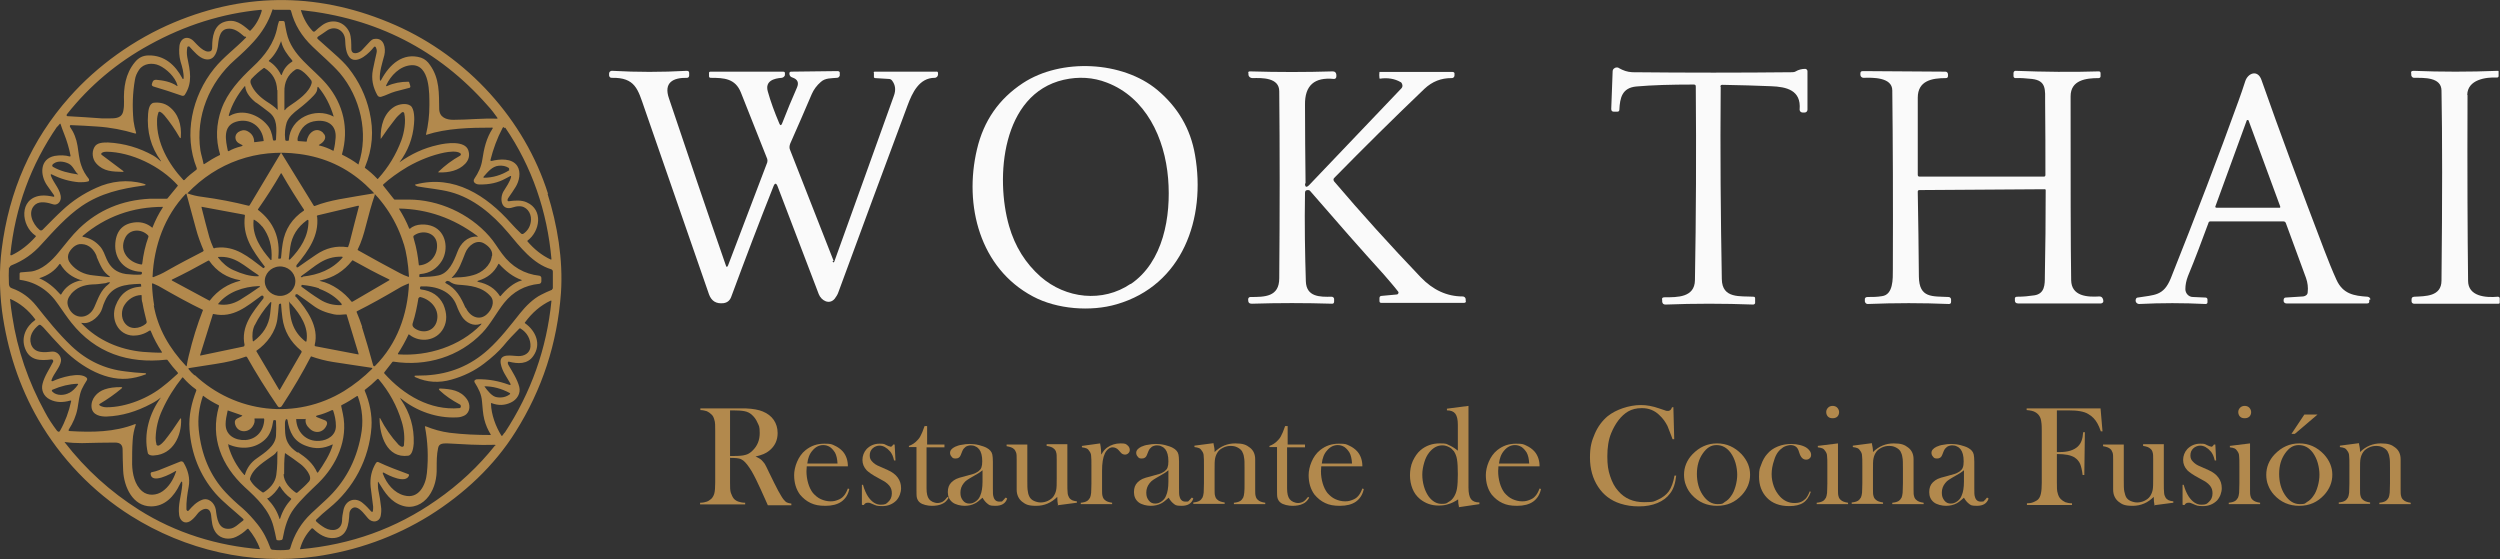
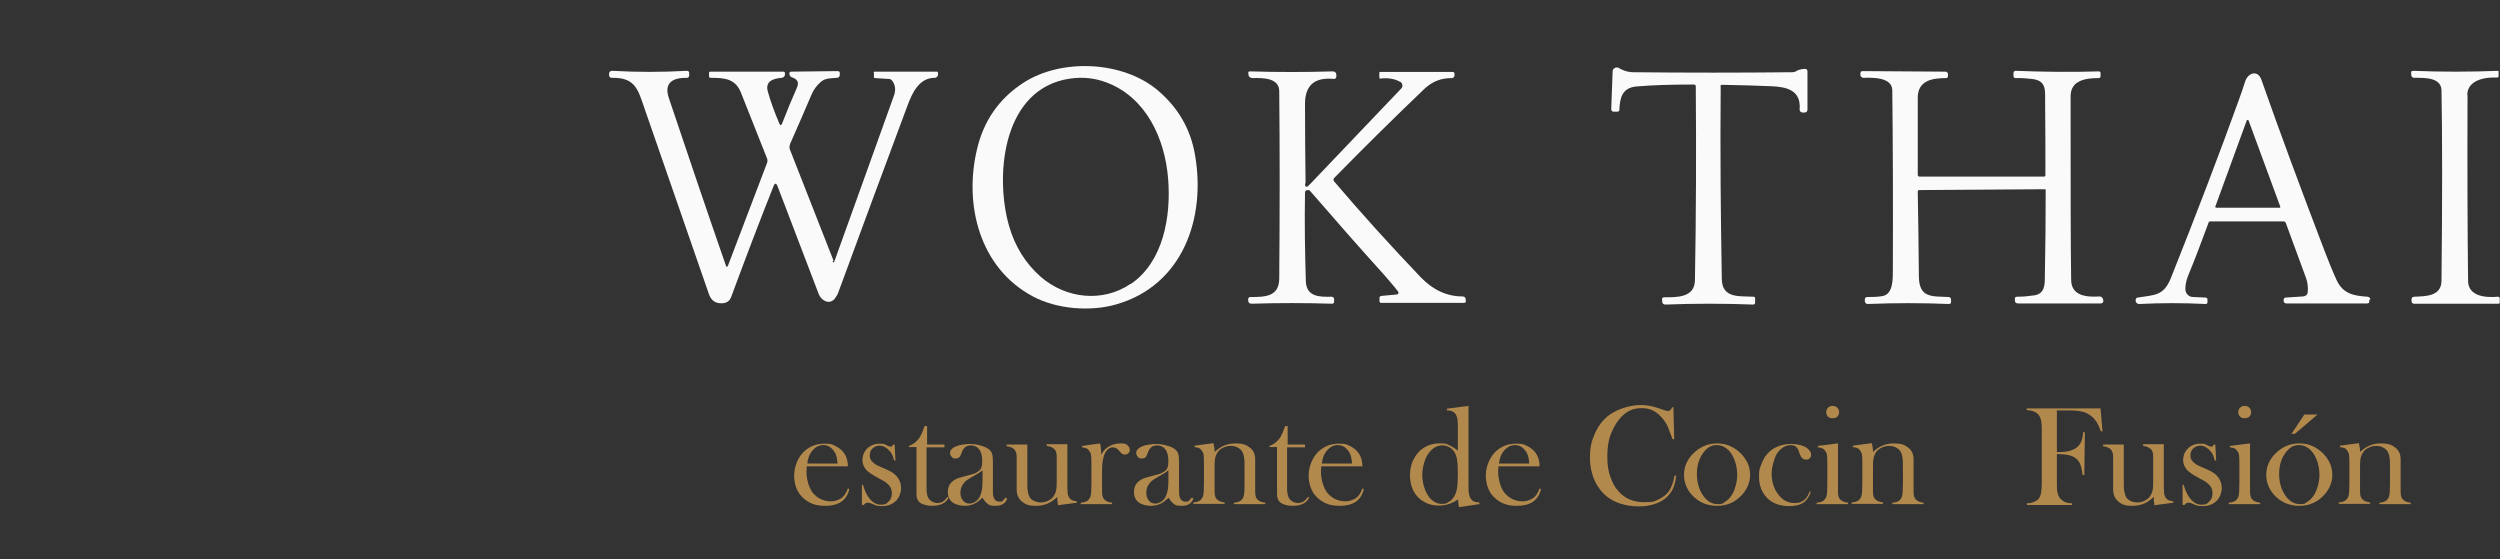
<svg xmlns="http://www.w3.org/2000/svg" id="Capa_1" data-name="Capa 1" version="1.1" viewBox="0 0 893.1 199.7">
  <rect x="0" y="0" width="893.1" height="199.7" fill="#333333" stroke="none" />
  <defs>
    <style>
      .cls-1 {
        fill: #b2894d;
      }

      .cls-1, .cls-2 {
        stroke-width: 0px;
      }

      .cls-2 {
        fill: #fafafa;
      }
    </style>
  </defs>
-   <path class="cls-1" d="M195.8,69.3c-8.4-26.7-28.9-49-54.5-60.3-26.4-11.6-52.8-12-79.1-1-14.3,6-27.5,15.5-37.4,26.7C11.2,50,3.2,68.2.6,89.1c-.9,7.2-.8,14.4.1,21.8,1.9,14.2,6.2,27.2,13,39,7.9,13.7,19.4,25.8,33.1,34.4,19.4,12.2,42.8,17.7,65.9,14.5,14.8-2.1,28.4-7,40.7-14.6,12.3-7.7,23.2-17.8,30.8-30,9.5-15.1,14.9-31.6,16.2-49.6.8-11.9-1.3-24.3-4.8-35.4ZM180.5,45.6c9.6,14,15,30.1,16.5,46.9,0,.2,0,.3-.3.2-3.2-1.5-5.9-3.7-8.3-6.5,0,0,0-.2,0-.2,0,0,0,0,0,0,4.6-3.4,5.7-11.1-.2-13.7-1.9-.9-4.3-.7-6.5-.4-.2,0-.3-.1-.4-.3,0,0,0,0,0-.1,0-.4.3-.8.5-1.1.9-1.2,1.6-2.4,2.4-3.6,1.3-2.1,2-5.3.6-7.5-1.9-2.9-6.3-2.5-9.2-1.8-.2,0-.3,0-.4-.2,0,0,0,0,0-.1,1-4,2.4-7.8,4.3-11.4.2-.5.5-.5.8,0ZM182,60.7c0,0-.1.2-.2.2-2.6,1.6-5.7,2.6-8.9,2.6,0,0-.2,0-.2-.2,0,0,0,0,0-.1,1.5-1.7,3.1-3.8,5.5-4,1.3-.1,2.4.1,3.4.7.3.2.4.5.2.8ZM107.5,3.6s0,0,0,0c26.9,2.8,49.2,14.2,66.7,34.1,1.4,1.5,2.5,3,3.5,4.4,0,.1,0,.2,0,.3,0,0,0,0-.1,0-5.3-.2-10.4.4-15.7.4-2.5,0-4.9-.9-5-3.8-.1-5.6.2-10.9-3.3-15.8-.8-1.2-1.8-2.1-3.2-2.6-6.5-2-11.3,2.5-14.2,7.9-.3.5-.4.5-.5-.1-.2-2.8.9-6,1.6-8.7.6-2.5-.1-6.3-3.5-5.8-.6,0-1.1.4-1.7,1-1,1.1-2,2.1-2.9,3.1-1.1,1.1-3.7,1.8-3.7-.6,0-1.8,0-4.1-.6-5.7-1.7-4-6.2-5.3-9.8-2.7-.9.7-1.7,1.3-2.5,2.1-.3.3-.6.3-.9,0-1.9-2-3.3-4.5-4.2-7.4,0,0,0-.1,0-.2ZM97.7,3.5h5.5c.4-.1.8.2.8.5,1.2,4.7,3.7,8.9,7.7,12.7,3.3,3.2,6.8,6.1,9.7,9.4,7.3,8.6,10.4,21.5,6.7,32.5,0,.2-.2.2-.3,0-1.6-1.2-3.5-2.3-5.5-3.3-.1,0-.2-.2-.1-.3,2.5-9,.5-17.8-5.5-24.9-5-5.9-12.5-10.2-14.3-18.4-.3-1.3-.5-2.5-.7-3.7,0-.3-.3-.5-.6-.5h-1.1c-.2,0-.4,0-.4.3-.2.6-.4,1.2-.5,1.8-1.1,5.9-4.6,10.4-8.8,14.3-4.7,4.4-9.1,9.2-11.2,15.1-1.9,5.4-2.1,10.8-.5,16.1,0,.1,0,.3-.1.3-1.9.9-3.7,2-5.5,3.2-.2.1-.3,0-.3-.1-.3-1.6-.8-3.1-1.1-4.7-1.8-12.2,3.2-24.4,12.3-32.4,2.5-2.2,4.8-4.4,6.7-6.5,3-3.3,5.3-7,6.7-11.3,0-.2.2-.3.4-.3ZM83.9,151.1c.5,3.4,4.5,3.9,6.3,1.3.7-1,.9-1.9.7-2.8,0,0,0-.1.1-.1h3.3c0,.1.1.2.1.3h0c-.1,3.9-2.6,7.1-6.7,7.4-3.7.2-7.2-1.7-7.1-5.8,0-1.3.3-2.8.7-4.6,0-.2.1-.2.3-.1l4.9,1.7c0,0,.1.1,0,.2,0,0,0,0,0,0-1,.7-2.8.9-2.6,2.4ZM81.4,158.7c0,0,0,0,.1,0,0,0,0,0,0,0,4.5,2,9.6,1.7,13.2-1.7,1.9-1.8,2.5-4.1,2.9-6.6,0-.1,0-.2.2-.3.2,0,.3-.1.5,0,.2,0,.3.1.3.3.1,1.8.1,3.6,0,5.3-.3,3.7-4,6-6.8,8-2.2,1.5-3.6,3.5-4.3,5.9,0,0-.1.1-.2.1,0,0,0,0,0,0-2.7-3-4.6-6.5-5.7-10.3,0,0,0-.2,0-.2,0,0,0-.1,0-.2ZM89.3,171c.9-3.8,5.7-6.4,8.5-8.5.4-.3.8-.7,1.1-1.2.1-.2.2-.2.2,0,0,2.8,0,5.6-.4,8.4-.4,2.8-2.3,4.8-4.5,6.2-.1,0-.3,0-.4,0-1.6-1.1-3.6-2.7-4.5-4.6,0-.1,0-.3,0-.4ZM95.8,177.9s0,0,.1,0c0,0,.1,0,.2-.1,1.5-1.1,2.7-2.4,3.7-4.1,0,0,.1-.1.2,0,0,0,0,0,0,0,1,1.7,2.3,3.2,4,4.4,0,0,.1.2,0,.3,0,0,0,0,0,0-1.8,2-3.1,4.2-3.9,6.8-.1.3-.2.3-.3,0-.8-2.6-2.2-4.8-4.2-6.9-.1-.1-.1-.3,0-.4ZM101.5,169.4c0-2.6,0-5.1.3-7.5,0,0,0,0,.1,0,1.9,1.3,3.8,2.6,5.6,4,1.3,1,4.4,4.3,2.9,6.1-1.3,1.5-2.7,2.7-4.2,4-.1.1-.3.1-.5,0-2.2-1.5-4.3-3.8-4.4-6.6ZM106.3,161.7c-1.6-1.1-2.8-2.2-3.5-3.6-1.1-2-1-4.7-1-7,0-.4.1-.8.3-1.2,0-.2.3-.2.4-.1,0,0,.2.1.2.2.7,4.4,2.2,7.7,6.7,9.3,3.2,1.2,6.2,1,9.3-.5,0,0,.1,0,.2,0,0,0,0,0,0,0-.9,3.4-3.3,7.1-5.3,10,0,0-.2,0-.3,0,0,0,0,0,0,0-1.4-3.2-3.9-5.3-6.9-7.3ZM114,157.5c-4.7.3-8-3.2-8.2-7.7,0,0,0-.1.1-.1h3.1c.2-.2.2,0,.2.1-.2,1.2.3,2.3,1.4,3.3,2.1,2.1,5.2,1.4,6.2-1.5.2-.6-.1-1.2-.6-1.4l-2.8-1.1c-.7-.3-.7-.5,0-.7,1.8-.4,3.5-1.1,5.2-1.9.2,0,.3,0,.4.1.6,1.8,1,3.6,1,5.6,0,3.3-2.9,5.1-5.9,5.3ZM69.5,134.1c-.8-.7-1.5-1.4-2.1-2.2-.2-.2-.1-.3.1-.4,3.2-.5,6.4-1,9.6-1.5,3.9-.6,7.5-1.4,10.7-2.6.2,0,.3,0,.4.1,3.4,6,7,11.8,11,17.6.3.4.6.5,1,.3.3-.1.5-.3.7-.7,3.8-5.8,7.2-11.6,10.2-17.4,0,0,0,0,0,0,2.6.9,5.2,1.6,7.8,2,4.9.8,9.5,1.4,13.9,2.1.1,0,.2.1.2.2,0,0,0,0,0,.1-3,3-6.4,5.7-10.1,8-17.2,10.5-38.8,7.9-53.3-5.7ZM94.5,95c.1.1.1.3,0,.5-.2.3-.4.4-.7.1-5-3.8-9.7-7.9-16.5-7.1-.3,0-.5.1-.7.2-.2,0-.3,0-.4-.2-.6-1.3-1-2.5-1.4-3.7-.9-3.4-1.9-6.9-2.8-10.7,0-.2,0-.3.2-.2l15.1,2.8c.1,0,.2.2.2.3-1,7.4,2.7,12.4,6.9,18ZM113.2,77.4c0-.3,0-.4.4-.5l14.3-3.4c.3,0,.4,0,.3.3-1,3.9-2.1,7.9-3.1,12-.2.8-.4,1.6-.7,2.3,0,.2-.2.2-.3.2-4-.6-7.7.3-11.2,2.7-2.2,1.5-4.4,3-6.5,4.5-.1,0-.3,0-.4,0,0,0,0,0,0,0-.2-.3-.2-.7.1-1,4.1-5,7.9-10.3,7.2-17.1ZM105.6,106.1c0-.1-.1-.2-.1-.4,0-.4.1-.6.4-.6.2,0,.4,0,.6.2,1.8,1.2,3.5,2.5,5.3,3.8,2.1,1.6,4.6,2.6,7.5,3.2,1.3.3,2.9.1,4.2,0,.2,0,.4,0,.4.3l4.2,13.8c0,.2,0,.3-.2.2l-15.2-2.9c-.2,0-.3-.2-.3-.4,0,0,0,0,0,0,1.7-6.5-2.7-12.6-6.7-17.3ZM87.3,123.3c0,.3,0,.4-.3.5l-15.3,3.2c-.2,0-.3,0-.2-.2l4.5-14.4c0-.2.2-.3.4-.2,6.9,1.5,11.7-2.7,16.9-6.5.3-.2.6-.1.8.1,0,0,0,0,0,0,.1.3.1.5,0,.8-3.8,4.9-8.2,10-6.7,16.8ZM91.8,98.7c-2.5,0-5.3-.8-8.4-2.2-2.1-.9-3.9-2.5-5.5-4.5,0,0,0-.2,0-.2,0,0,0,0,0,0,6.1-.5,9.4,3.3,14,6.2.8.5.7.8-.2.7ZM92.6,102.6c-2.3,1.6-4.5,3.1-6.8,4.5-2.5,1.5-5.1,2.1-7.8,1.6,0,0-.1,0-.1-.1,0,0,0,0,0,0,3.4-4.3,9.1-6.2,14.5-6.4.6,0,.6.1.2.5ZM85.8,100.2c.2,0,.2,0,0,.1-4.4,1.1-8,3.4-10.8,7-.1.1-.2.2-.4,0l-13.2-7.1c0,0-.1-.2,0-.3,0,0,0,0,0,0,4.4-2.1,8.7-4.4,13-6.8.1,0,.2,0,.3,0,2.7,3.9,6.4,6.2,11.1,7ZM91,116.2c1.4-2.9,3.3-5.6,5.4-8,.4-.5.6-.4.5.2-.1,1.3-.3,2.6-.4,3.8-.5,4-2.5,7.2-5.9,9.7-.2.1-.3,0-.3-.1-.3-2.1-.1-4,.7-5.7ZM99.7,95.2c3-.2,5.6,2,5.8,4.9.2,2.9-2.1,5.4-5.1,5.6-3,.2-5.6-2-5.8-4.9-.2-2.9,2.1-5.4,5.1-5.6ZM91.6,125.3c3.8-2.6,6.9-6.8,7.5-11.4.2-1.6.4-3.3.5-4.9,0-.2.1-.4.4-.5h.2c0-.1.1,0,.2,0,0,0,0,0,0,0,.1,1.8.3,3.5.5,5.1.6,4.6,2.8,8.5,6.7,11.7.2.2.2.4.1.6l-7.7,13.3c-.1.2-.2.2-.3,0l-8.1-13.7c0,0,0-.2,0-.2ZM103.2,107.9c0-.2,0-.3.2,0,.2.3.4.6.7.8,3.2,3.7,6.2,8.1,5.4,13.1,0,.2-.2.3-.3.2,0,0,0,0-.1,0-4.8-3.8-5.6-8.4-5.8-14.1ZM108.1,99c-.8.1-.9,0-.2-.6,4.8-3.3,7.9-6.9,14.3-6.7.1,0,.2.1.2.2,0,0,0,.1,0,.1-3.7,4.3-8.7,6.2-14.2,6.8ZM113.9,103.1c3.5,1.3,6.2,3.1,8.1,5.4.1.2.1.4,0,.5,0,0-.1,0-.2,0-2.8.1-5.3-.6-7.5-2-2.4-1.5-4.5-3-6.5-4.5-.2-.1-.2-.3-.1-.5,0-.2.2-.3.4-.2,2.1.2,4.1.6,5.9,1.2ZM125.6,107.8c-2.5-3.3-6.9-6.5-11.2-7.4-.3,0-.3-.1,0-.2,4.7-1,8.4-3.3,11.4-7.1.1-.1.2-.2.4,0,4.1,2.3,8.4,4.6,12.8,6.7.1,0,.2.2.1.3,0,0,0,0,0,0l-13.2,7.7c0,0-.2,0-.2,0ZM103.5,92.7c0,0-.2.1-.3,0,0,0,0,0,0,0,0-.1-.1-.3,0-.4.2-1.4.3-2.8.5-4.1.6-4,2.6-7.1,5.9-9.5.4-.3.6-.2.6.3,0,5.5-2.9,9.9-6.6,13.7ZM108.6,75.2s0,0,0,0c-4.2,2.8-6.8,6.7-7.6,11.7-.2,1-.4,2.8-.6,5.2,0,.2-.2.3-.3.3h-.5c-.2,0-.2,0-.2-.2.8-7.1-1.6-12.9-7.2-17.2-.1,0-.1-.2,0-.3,3-4.3,5.7-8.5,8.1-12.7,0-.1.2-.2.3,0,0,0,0,0,0,0,2.7,4.7,5.4,9,8,12.9,0,0,0,.2,0,.2ZM93.7,80.9c2.5,3.3,3.6,7.2,3.3,11.8,0,0,0,.2-.2.2,0,0,0,0-.1,0-3.5-4-6.7-8.7-6.1-14.3,0,0,0-.2.2-.1,0,0,0,0,0,0,1.1.6,2,1.4,2.9,2.5ZM72.6,89.6c0,0,0,.2,0,.2-4.3,2.2-8.7,4.5-13.1,7-1.5.9-3.1,1.6-4.7,2.2-.1,0-.3,0-.3-.1,0,0,0,0,0-.1.5-11,4.3-21.6,11.9-29.6,0,0,.1,0,.2,0,1.2,4.3,2.3,8.5,3.4,12.5.7,2.7,1.7,5.3,2.8,7.9ZM58.1,74.2c-1.4,2.1-2.6,4.5-3.6,7,0,.2-.2.2-.3,0-1.6-1.3-3.5-1.9-5.5-1.8-4.6.3-7.1,2.8-7.5,7.4-.5,5.8,3.4,10.1,9.2,10.3.2,0,.3.1.3.3v.2c0,.3-.2.5-.5.5-1.6.1-3.4,0-5.2-.2-3.4-.5-5.5-2.2-6.9-5.3-.7-1.6-1.2-3.3-2.4-4.6-1.7-1.9-3.7-3-6.1-3.4,0,0-.2,0-.1-.2,0,0,0,0,0-.1,8.3-7,17.9-10.4,28.7-10.4,0,0,0,0,0,0ZM50.8,94.2c0,.2-.1.3-.3.3-4.5-.7-8-4.7-5.9-9.3,1.5-3.5,5.9-3.6,8.3-1.1.1.1.2.4.1.6-1.1,3-1.8,6.2-2.2,9.6ZM52.2,115.6c-2.3,1.9-5.8,2.4-7.7-.3-1.3-1.8-1.2-4.6,0-6.4,1.3-2,3.4-3.4,5.9-3.5.1,0,.2,0,.2.2,0,0,0,0,0,0,0,.9,0,1.8.3,2.6.4,2.4,1,4.6,1.5,6.7,0,.3,0,.5-.2.6ZM34.5,91.7c.6,1.4,1.2,2.8,2,4.2.7,1.2,1.5,2,2.6,2.8.3.2.2.3-.1.3-1.8-.2-3.6-.4-5.5-.6-3.5-.3-6.2-1.7-8.2-4.1-1.9-2.3-.9-4.4,1-6.1.9-.7,1.8-1.1,2.9-1,2.7.1,4.5,2.1,5.4,4.5ZM29.2,100c.3,0,.3.2,0,.2-.5,0-1.1.1-1.6.3-2.5.8-4.4,2.3-5.7,4.6-.1.2-.2.2-.4,0-2.1-2.4-4.6-4.5-7.5-5.7,0,0,0,0,0,0,0,0,0,0,0,0,3.2-1,5.6-2.7,7.2-5,0-.1.3-.2.4,0,0,0,0,0,0,0,1.7,2.9,4.2,4.7,7.4,5.7ZM25.3,105.1c2.1-2.4,4.4-3.3,7.8-3.5,1.4,0,2.8-.2,4.3-.4.4,0,.7-.2,1.1-.3.9-.2,1,0,.3.6-2.9,2.2-3.7,5.1-5.1,8.2-2,4.6-7.5,4.6-9.3-.1-.6-1.6-.3-3,.9-4.4ZM29.4,115.4c.1,0,.3,0,.4,0,2.8.3,6-2.7,6.7-5.2.3-1,.6-1.9,1-2.7,2.4-5.4,7.1-5.9,12.5-6.1.2,0,.3,0,.4.3v.3c.2.3,0,.4-.2.4-4.4.3-7.3,2.6-8.9,6.8-1.8,4.8.8,10.5,6.3,10.7,1.9,0,3.9-.5,5.8-1.8.1,0,.3,0,.4,0,0,0,0,0,0,0,1.1,2.8,2.5,5.3,4,7.6.1.2,0,.3-.1.3-2.7,0-4.9-.2-6.7-.3-8.3-.8-16-4.1-21.8-10.1-.2-.2-.1-.3.1-.3ZM55.1,109.3c-.4-2.4-.7-5-.8-7.8,0-.1.1-.3.2-.3,0,0,0,0,0,0,.8.3,1.5.7,2.2,1,5.9,3.4,11.2,6.3,15.8,8.5,0,0,0,0,0,.1-2,5.1-3.7,10.5-5.1,16.4-.3,1.2-.5,2.3-.7,3.5,0,.2-.1.2-.3,0-5.9-6.3-10-13.3-11.5-21.7ZM129.4,116.8c-.6-1.9-1.3-3.6-2-5.3,0-.1,0-.3.1-.3,4.8-2.4,9.8-5.2,14.9-8.2,1.1-.7,2.3-1.2,3.5-1.7.2,0,.2,0,.2.1-.5,11-4.3,21.5-12.1,29.3-.2.2-.4.2-.6,0,0,0,0-.1-.1-.2-1.3-4.7-2.6-9.3-4-13.7ZM142.1,126.4c1.5-2.3,2.7-4.5,3.8-6.8,0-.2.2-.2.4,0,3.8,3,9.7,2.2,12.1-2.3,1.4-2.6,1.3-5.4,0-8.5-1.5-3.1-4.1-4.9-8-5.4-.1,0-.2,0-.3-.2-.1-.2-.1-.4,0-.6,0-.2.2-.3.4-.3,5.4-.2,10.7,1.7,12.6,6.8.6,1.7,1.3,3,2,4.1,1.4,2.1,4.1,3.5,6.5,2.5.5-.2.5-.1.2.3-7.5,7.7-18.9,11.3-29.4,10.6-.2,0-.3-.1-.2-.3ZM149.6,106.5c0-.2.3-.4.5-.4,0,0,0,0,0,0,4,.9,7.3,4.8,5.8,9.1-1.2,3.3-4.9,4-7.6,2.2-.6-.4-1.1-.9-.9-1.8,1-3.1,1.6-6.1,2.1-9.2ZM147.7,84.6c0-.1,0-.3.1-.4,3-2.3,7.9-1.2,8.3,2.9.4,3.9-2.3,7.3-6.2,7.7-.2,0-.3,0-.3-.3,0,0,0,0,0,0-.3-2.9-.8-5.9-1.7-8.9-.1-.4-.2-.8-.3-1.2ZM166.3,110c-1.6-3.7-3.3-6.9-7-8.8-.3-.2-.3-.3,0-.6,0,0,.2-.1.3-.2.3-.1.6,0,.9.1.9.7,1.9,1.1,3.1,1.2,4.4.3,8.7.7,11.7,4.2,1.6,1.9.4,4.7-1.3,6.3-2.7,2.6-6.2.9-7.6-2.3ZM170.8,100.6c-.4,0-.4-.2,0-.3,3.3-1,5.7-2.9,7.2-5.9,0-.2.2-.2.4,0,2.2,2.4,4.8,4.5,7.9,5.6.2,0,.2.1,0,.2-2.9.8-5.6,3.3-7.5,5.6,0,0-.1,0-.2,0,0,0,0,0,0,0-1.7-2.7-4.3-4.4-7.8-5.1ZM175.7,91.5c-.4,3.4-3.6,6-6.7,6.8-1.7.5-3.7.8-6,.8-.4,0-1,.1-1.4.2-.3,0-.3,0-.1-.2,2.6-2.6,3.4-5.5,4.7-8.7,1-2.6,4-5.1,6.8-3.4,1.5.9,3.1,2.4,2.8,4.4ZM170.2,84.5c-3.3,0-5.7,2.5-6.8,5.5-1.3,3.4-3,7.6-6.8,8.4-1.7.4-3.8.5-6.5.6-.2,0-.3,0-.3-.3v-.5c0-.2.2-.3.4-.3,3.4-.3,5.9-1.9,7.7-4.8,2.4-4.1,1.5-10.2-3.2-12.2-2.3-1-6.2-1.1-8.2.8,0,0-.2,0-.3,0,0,0,0,0,0,0-1-2.5-2.2-4.8-3.6-7,0,0,0-.1,0-.2,0,0,0,0,0,0,10.1.2,19.3,3.4,27.8,9.7.4.3.3.4-.1.4ZM144.2,86.9c1,3.3,1.6,7.2,1.9,11.8,0,.2,0,.2-.2.2-1.1-.4-2.1-.8-3-1.3-4.7-2.5-9.7-5.2-15-8.2-.1,0-.2-.2-.1-.3,1.3-2.6,2.2-5.6,2.9-8.4,1-3.9,2-7.6,3.2-11.1,0-.2,0-.5-.3-.5,0,0-.1,0-.2,0-4,.6-8.1,1.4-12.3,2.1-3.1.6-5.9,1.3-8.7,2.4-.1,0-.2,0-.3-.1l-11.5-18.7c0-.1-.3-.2-.4,0,0,0,0,0,0,.1l-11,18.4c-.1.2-.2.2-.4.2-5.1-1.3-10.7-2.4-16.7-3.2-1.7-.2-3.4-.6-5.1-1.2,0,0,0,0,0-.1,0,0,0,0,0,0,10.5-11,24.8-16,39.9-14,9.1,1.2,16.9,4.8,23.6,10.9,6.7,6.1,11.3,13.2,13.8,21.5ZM115.4,47.4c-2.6-2.4-5.5.3-5.8,3,0,.2-.1.2-.3.2l-2.7-.2c-.2,0-.3-.1-.3-.4,0-.3,0-.7.1-1,1.1-3.6,3.3-5.5,6.7-5.8,4-.4,7.1,1.5,6.8,6-.1,1.5-.3,2.9-.7,4.5,0,.2-.1.2-.3.1-1.5-.8-3.1-1.4-4.7-1.8-.4,0-.4-.2,0-.4,1.5-.8,2.9-2.6,1.2-4.1ZM119.1,41.6s0,0,0,0c-6.5-3.4-15.4.5-15.9,8.3,0,.3-.1.4-.4.4h-.5c-.2,0-.4-.2-.4-.4-.3-2.4,0-4.4.5-6.1.7-2,2.6-3.6,4.2-4.8,2.2-1.7,4-3.3,5.5-4.9,1-1.1,1.2-1.6,1.3-2.8,0-.3.2-.4.4-.1,2.4,2.9,4.2,6.4,5.4,10.4,0,0,0,.1,0,.1ZM111.4,29.4c-.7,3.6-5.1,6.5-8.2,8.6-.5.3-1,.8-1.4,1.3-.1.1-.2.1-.2,0,0-2.1,0-4.3,0-6.5-.1-3.4,1.2-6.1,3.9-7.9,1.7-1.2,5.1,2.9,5.8,4,0,.2.1.3,0,.5ZM104.4,22c-1.8,1.1-3,2.6-3.7,4.6-.1.3-.2.3-.4,0-.9-1.9-2.5-3.7-4.2-4.7-.1,0-.1-.2,0-.3,1.8-1.6,3.3-4.1,4.2-6.6,0-.3.2-.3.2,0,.6,2.5,2.2,4.6,3.9,6.6.1.2.1.3,0,.4ZM99.1,32.2c0,2.3,0,4.6.1,6.9,0,.2,0,.3-.2,0-.9-.9-2.1-1.8-3.7-2.8-2.3-1.5-4.7-3.7-5.7-6.4-.2-.6-.2-1.2.2-1.7,1.4-1.5,2.9-2.8,4.4-3.9.1,0,.2,0,.3,0,2.9,1.8,4.4,4.5,4.5,7.9ZM91.6,36.7c1.5,1.1,3,2.2,4.4,3.3,3.2,2.4,2.8,5.8,2.6,9.8,0,.2-.1.3-.3.4-.1,0-.3,0-.5,0-.2,0-.2-.1-.3-.3-.3-2.3-1-4.1-2-5.2-3-3.7-8.8-5.9-13.3-3.4-.4.3-.6.1-.4-.4,1.1-3.6,3-7,5.6-10.1,0,0,.2,0,.2,0,0,0,0,0,0,.1.2,2.3,2.1,4.4,3.9,5.8ZM84.3,43.5c4.9-1.5,9.4,1.6,9.9,6.8,0,0,0,.1-.1.1l-3.2.4c0,0-.1,0-.1-.1,0-1.8-.9-3.1-2.5-3.9-1.1-.5-2.1-.3-3.2.4-1.4,1-1.3,3,.1,3.9.3.2.6.3.9.5.8.3.7.5,0,.7-1.6.4-3,.9-4.4,1.7-.1,0-.2,0-.3-.1-.8-3.8-1.9-8.9,2.9-10.4ZM24,40.7c8.1-10.2,17.9-18.4,29.4-24.7,12.7-7,26-11.2,39.8-12.5.2,0,.3,0,.3.3,0,0,0,0,0,.1-.8,2.7-2.1,5.1-4,7,0,.1-.3.1-.4,0-2.7-2.3-5.1-4.3-8.9-3.1-3.8,1.2-4.4,5.4-4.4,8.9,0,.5,0,.9-.3,1.3,0,.2-.2.3-.4.3-2.1.8-4.7-2.4-6-3.7-2.1-2-4.6-1.1-5,1.8-.2,1.9-.1,3.7.4,5.6.6,1.9,1.2,4,1.1,6,0,0,0,.2-.2.2,0,0,0,0,0,0-.2,0-.3-.1-.3-.3-2.5-4.7-6.4-8.2-12-8.1-2,0-3.6.8-4.9,2.4-3.4,4.1-4.1,9.1-3.9,14.2,0,.9,0,1.9-.2,2.9-.4,3-2.8,3-5.2,3-.9,0-1.7,0-2.4,0-4.3-.3-8.4-.6-12.4-.8-.2,0-.3-.1-.3-.3,0,0,0-.1,0-.2ZM20.5,45.3c.3-.4.6-.8.9-1.1,0,0,.2,0,.2,0,0,0,0,0,0,0,.4,1.2.8,2.4,1.3,3.6,1,2.5,1.8,5.2,2.3,7.8,0,.1,0,.3-.2.3,0,0,0,0-.1,0-1.7-.5-3.5-.5-5.4-.2-5.4,1.1-5.2,6.9-2.7,10.5.8,1.1,1.6,2.3,2.4,3.4.1.2.2.3.2.5,0,.1-.1.2-.2.2,0,0,0,0,0,0-1.5-.3-3.1-.6-4.7-.4-7.8,1-7.1,10.7-1.8,14.3.2.1.2.2,0,.4-2.5,2.8-5.4,5.1-8.6,6.6-.2,0-.3,0-.4-.1,0,0,0-.1,0-.2,1.7-16.7,7.3-32,16.8-45.8ZM27.8,62.1c.2.2.2.3-.1.2-3.2-.5-6-1.1-8.8-2.7-.2-.1-.3-.5-.2-.7,0,0,0,0,0,0,1.4-1.7,4.2-1.3,5.9-.4,1.5.8,2,2.5,3.1,3.6ZM3.4,95.8c0-.5.3-.9.9-1.1,4-1.6,7.5-4,10.5-7.4,4.3-4.7,9-10,14.4-13.7,6.8-4.6,14-6.2,22-7.3,1.1-.1,1.1-.4,0-.7-5.6-1.6-11.6-.9-16.8,1.5-4.7,2.1-8.7,4.8-12.1,8-2.3,2.1-4.6,4.5-7.1,7-.3.3-.8.3-1.1,0-2.5-2.1-4.5-6.6-1.4-9.1,1.7-1.3,4.5-.6,6.3,0,1.4.4,2.5-.7,2.7-2,.3-2.9-2.6-5.6-3.5-8.2-.2-.6,0-.7.5-.4,3,1.5,6.1,2.4,9.5,2.7,1.2,0,2.3,0,3.3-.3.2,0,.4-.3.3-.6,0,0,0-.1,0-.2-1.2-1.5-2.2-3.1-2.8-5-.8-2.3-.9-4.5-1.3-6.9-.4-2.5-1.3-4.8-2.7-6.8-.1-.2,0-.5.1-.6,0,0,.2,0,.3,0,3.1.1,6.2.3,9.3.5,4.7.3,9.3,1.2,13.6,2.5.3,0,.4,0,.3-.3-.4-1.4-.7-2.8-.9-4.2-.5-5.2-.3-10.1.5-14.7.2-1.3.7-2.4,1.5-3.6,1.6-2.3,4.8-2.6,7.2-1.5,2.6,1.2,5.7,4.1,6.5,7.1,0,.3,0,.3-.2.2-2.1-1.5-5-2-7.4-2.2-.6,0-1.1.2-1.3.8l-.2.6c-.2.5,0,.8.5,1,3.4,1,6.8,2.1,10.2,3.3.4.1.8,0,1-.3,2.9-4.4,1.9-8.6.9-13.5-.2-1.1-.2-2.3,0-3.4,0-.3.3-.5.6-.4.1,0,.2,0,.3.2,1.4,1.5,3.3,3.8,5.3,4.3,3.1.8,4.3-1.9,4.7-4.4.3-2.2.4-5.9,3.3-6.4,2.4-.4,4.3,1.1,6,2.6.1.1.3.2.4.2h.3c.2.2.2.2,0,.4-3.7,3.8-8.1,7-11.3,11-7.9,9.8-11,23.6-6.2,35.6,0,.2,0,.3-.1.5-1.6,1.2-3.1,2.4-4.3,3.7-.1.1-.3.1-.4,0-5.3-5.7-9.6-13.3-9.4-21.2,0-1.1.2-2,.5-2.9,0-.2.3-.3.5-.3,0,0,0,0,0,0,.6.3,1.1.7,1.6,1.3,2,2.4,3.8,5,5.4,7.8.3.5.5.5.5-.1.3-4.2-.8-8.3-4.3-10.9-1.5-1.1-3.3-1.5-5.3-1.3-1.7.2-2,2.7-2.1,4-.5,6.3,1,11.9,4.6,16.8,0,0,0,0,0,.1,0,0,0,0-.1,0-.8-.7-1.6-1.4-2.6-2-5-2.8-10.4-4.4-16.2-4.7-1.8,0-4,0-4.9,1.7-1,1.8-.7,4.3.7,5.8,2.6,2.9,5.8,2.9,9.4,3,.4,0,.5-.1.1-.4l-7.6-5.7c-.2-.2-.2-.4,0-.6,0,0,0,0,.1-.1.5-.3,1-.4,1.6-.4,8.9.1,19.3,5.1,25.5,12,0,0,0,.1,0,.2l-3.6,4.4c0,.1-.2.2-.4.2-2.7,0-4.7,0-6,0-9.9.5-18.3,4-25.2,10.6-2.6,2.5-5,5.7-7.4,8.6-2.5,3.1-6,6.3-9.8,6.8-1.1.1-2.3.2-3.6.3-.3,0-.5.2-.5.5v1.7c-.1.3,0,.5.3.5,5.6.8,10.2,3.8,13.6,8.9,1.6,2.3,3.1,4.5,4.6,6.4,8.6,10.8,20.3,14.7,33.9,13.2.2,0,.4,0,.5.2,1.1,1.5,2.3,3,3.6,4.4.1.2.1.3,0,.4-1.8,1.6-3.4,3.1-5,4.3-5.3,4.4-13.4,7.7-20.4,7.7-.9,0-1.7-.2-2.4-.6-.2-.1-.3-.3-.2-.5,0,0,0-.1.1-.1,2.7-1.6,5.3-3.4,7.8-5.5.4-.3.3-.5-.2-.5-2.2,0-4.1.2-5.8.8-2.7.9-5,3.4-4.7,6.4.3,2.8,3.2,3.4,5.5,3.3,5.2-.2,10.5-1.7,15.9-4.6,1.4-.7,2.5-1.5,3.4-2.2,0,0,0,0,0,0,0,0,0,0,0,0,0,0,0,0,0,0-4.1,5.5-6.3,13-4.7,19.8,0,.3.3.5.6.7.5.2,1.1.3,1.7.2,6.7-.4,9.8-7,9.6-12.9,0-.4-.1-.5-.4-.1-1.7,2.6-3.5,5.2-5.5,7.7-.6.7-1.2,1.3-1.9,1.7-.3.2-.8.1-1-.2,0,0,0-.1,0-.2-.2-.7-.3-1.4-.3-2.2.1-3.6.9-6.9,2.4-10.1,1.9-4.2,4.3-8,7.1-11.5,0-.1.2-.1.3,0,1.4,1.6,2.9,3,4.6,4.2.1.1.2.3.1.5-1.7,4.5-2.7,8.8-2.4,13.7.6,8.8,3.7,16.5,9.2,22.9,2.8,3.2,6.6,6.1,9.9,9.1.3.3.3.5,0,.7-1.4,1-3,2.8-4.8,2.9-4.1.4-4.5-3.8-4.9-6.8-.4-2.4-2.6-4.5-5-3.5-2,.8-3.3,2.2-4.7,3.8-.2.2-.4.2-.6,0,0,0,0,0,0,0-.1-.1-.2-.3-.2-.4-.1-2.7.3-5.4.8-8.1.6-3-.3-6.1-1.8-8.6-.2-.4-.8-.6-1.2-.4-2.6,1-5.1,2.1-7.7,3.1-.7.3-1.6.5-2.5.7-.2,0-.4.3-.4.5.2,4,7.4,0,8.9-.9.2-.1.3,0,.2.2-1.1,3.2-2.7,5.5-4.8,7-2.1,1.5-5.2,1.8-7.3,0-2.7-2.3-3.5-6.2-3.6-9.6,0-3,0-5.9.2-8.6.1-1.9.5-3.8,1.1-5.6,0,0,0-.2-.1-.2,0,0,0,0-.1,0-7.4,2.9-15.3,3-23.4,2.5-.4,0-.5-.2-.3-.6,1.5-2.3,2.6-4.8,3.1-7.5.4-2.3.6-4.7,1.5-6.8.5-1.1,1.1-2.1,1.8-3.2.2-.3.2-.6,0-.9-2.3-2.3-9.5-.1-12.2,1.2-.2,0-.4,0-.4-.2,0,0,0-.2,0-.2.8-2.4,3-4.4,3.4-6.8.2-1.6-1.2-3.5-3.1-3.4-2.7.3-6.4.8-7.6-2.6-.9-2.8.7-5.3,2.8-6.9.2-.1.4-.1.6,0,.4.3.8.7,1.1,1,2.1,2.4,4.2,4.7,6.3,6.9,5.7,6,14.7,12,23.6,11.3,2.2-.2,4.3-.7,6.4-1.5.4-.1.4-.3,0-.5,0,0-.2,0-.5,0-2.2-.1-4.3-.3-6.5-.6-7.3-.8-13.8-3.8-19.4-9.1-4.8-4.6-8.6-9.4-12.5-14.3-2.4-3-5.3-5.1-8.7-6.3-.7-.2-1-.7-1.1-1.4-.1-2.2-.1-4.3,0-6.2ZM24.8,140.3c-1.7,1-4.6,1.2-6.1-.4-.3-.3-.2-.6.1-.7,3-1.3,6-2,8.8-2.1.3,0,.4.1.2.4-.9,1.3-2,2.3-3.1,2.9ZM20.3,153.8c-1.5-2-3-4.2-4.3-6.7-5.9-10.8-9.8-22.1-11.6-34-.3-1.9-.6-4-.8-6.2,0,0,0-.1.1-.1,0,0,0,0,0,0,3.4,1.5,6.4,3.9,8.9,7.3,0,0,0,.1,0,.2-3.3,2.3-5.2,6.3-3.6,10.3,1.7,4.3,5.5,4.3,9.4,3.8.3,0,.6.2.6.5,0,.1,0,.2,0,.3-1.3,2.6-3.1,5.1-3.8,7.9-.6,2.2.4,4.5,2.6,5.6,2.4,1.2,4.8,1.1,7.3.4.3,0,.4,0,.3.3-.8,3.7-2.1,7.2-3.9,10.4-.3.6-.7.6-1.2,0ZM93.1,196.2s0,0,0,0c-15.4-1.2-30.4-5.8-43.5-14.1-10.1-6.4-19-14.4-26.5-24.1,0,0,0,0,0-.1,0,0,0,0,0,0,2.1.3,4.1.4,6.2.4,4.2-.1,8.2-.2,11.8-.2,1.8,0,2.7.8,2.7,2.5,0,2.5.1,5,.2,7.6.3,5.7,3.4,12.7,10,12.7,4.9,0,8.2-3.6,10.2-7.8.7-1.5,1-1.4.9.2-.3,3.7-1.6,7-1.1,10.7.3,2,1.9,3.4,3.9,2.2.9-.6,1.7-1.4,2.6-2.6,1.3-1.8,4.4-3.1,4.9.3.3,2.4.3,4.5,1.8,6.5,1.7,2.2,4.8,2.5,7.1,1.4,1.5-.7,2.9-1.7,4.1-2.9,0,0,.2,0,.3,0,0,0,0,0,0,0,1.8,2.2,3.3,4.6,4.2,7.3,0,0,0,.1,0,.2ZM103,196.4c-1.8.2-3.7.2-5.6,0-.3,0-.7-.2-.8-.6-1.2-3.2-2.4-5.7-4.6-8.5-1.6-2-3.3-3.9-5.2-5.6-2.5-2.1-4.5-4-6.2-5.8-5.6-6-8.7-13.5-9.6-22.4-.4-4,.1-8,1.5-12.1,0,0,0,0,.1,0,0,0,0,0,0,0,1.7,1.3,3.6,2.4,5.4,3.3.2,0,.3.3.2.5-3.2,11.2,1,21.2,9.2,28.8,4.5,4.1,8.8,8.2,10.3,14.1.4,1.5.7,2.9,1,4.4,0,.3.2.5.5.5.5.1.9,0,1.4-.1.2-.1.4-.3.4-.6.7-3.9,1.8-7.7,4.1-10.7,2.5-3.3,5.7-6.2,8.7-9.1,6.5-6.4,10.6-15.5,8.7-24.6-.2-1-.4-1.9-.6-2.8,0-.2,0-.4.2-.4,1.8-.9,3.6-2,5.4-3.2.1,0,.3,0,.3,0,0,0,0,0,0,0,1.7,4.6,2.1,9.4,1.1,14.3-1.7,9-5.8,16.6-12.4,22.7-1.8,1.7-3.6,3.3-5.3,4.9-3.6,3.4-6.1,7.5-7.5,12.4-.1.4-.4.6-.8.6ZM176.8,159.2c-5.8,7.3-12.8,13.9-20.9,19.5-14.4,10.1-30.6,15.9-48.6,17.5-.1,0-.2,0-.1-.2.8-2.8,2.1-5.1,4.1-7.2.1-.1.3-.1.5,0,0,0,0,0,0,0,2,2,4.6,3.7,7.6,3.4,4.7-.5,5.2-4.9,5.4-8.6,0-1.2,1-2.6,2.4-2.3,1.7.4,3.2,2.7,4.3,3.9,1.5,1.7,4,1.4,4.5-.9.2-1.1.3-2.2.1-3.4-.2-1.9-.5-3.7-.9-5.6-.2-1-.2-1.9-.2-2.9,0-.4.1-.4.3,0,2.2,3.6,4.3,7,8.6,8.3,3.6,1.1,7.1-.5,9.3-3.5,2.1-2.9,2.9-6.5,2.8-10,0-2.4,0-4.8.5-7.1.3-1.8,1.9-1.7,3.4-1.7,5.6.3,11.1.7,16.9.5,0,0,.2,0,.2.2,0,0,0,0,0,.1ZM180.2,154.6c-.2.3-.5.7-.7,1-.1.1-.3.2-.4,0,0,0,0,0,0,0-2-3.2-3.6-7.5-3.7-11.4,0-.2,0-.2.2-.2,2.3.9,4.6.9,6.9-.2,2.2-1,3.6-3.3,3-5.6-.7-2.7-2.4-5.3-3.8-7.7-.2-.3-.3-.6-.3-.9,0-.2.1-.4.3-.4,0,0,0,0,.1,0,3.2.8,6.6,1,8.7-2,3-4.2.9-9-2.9-11.7-.1,0-.2-.3,0-.4,0,0,0,0,0,0,2.5-3.4,5.5-6,9.1-7.7,0,0,.2,0,.3,0,0,0,0,0,0,.1-1.7,17.1-7.3,32.8-16.7,47.1ZM173.1,138.2c0,0,0-.1,0-.2,0,0,0,0,0,0,3,0,6,.8,9,2.4.1,0,.2.2.1.4,0,0,0,0,0,0-1.3,1-2.9,1.4-4.7,1.1-1.7-.2-3.4-2.4-4.4-3.8ZM197.3,103.2c0,.2-.1.4-.3.4-1.3.5-2.5,1.1-3.7,1.7-2.8,1.4-5.5,4.1-7.5,6.6-3.6,4.5-7.1,9.1-11.4,13-6.3,5.7-13.6,8.7-22.2,9.2-1.3,0-2.6.1-3.9.1-.1,0-.2,0-.2.2,0,0,0,0,0,.1,0,.1.2.2.4.3,4,1.8,8.3,2.1,12.8.8,4.3-1.2,8.2-3.1,11.6-5.7,2.9-2.2,5.2-4.3,6.9-6.3,1.8-2.2,3.7-4.2,5.7-6.2.1-.1.3-.2.5,0,2.2,1.3,3.7,3.8,3.5,6.5-.2,2.3-2.3,3.4-4.4,3.3-2.1,0-7-1.3-6.2,2.8.5,2.6,2,4.5,3.3,6.8.4.7.2.9-.5.6-3.6-1.3-7.3-2-11.1-1.9-.3,0-.5,0-.8.2-.3.1-.4.5-.3.8,0,0,0,0,0,0,1.4,2.3,2.5,4.2,2.7,7,.2,2.1.3,4.3.8,6.3.5,2,1.3,3.8,2.3,5.4,0,0,0,.1,0,.2,0,0,0,0,0,0-4.9,0-9.8-.2-14.7-.8-3-.4-5.8-1.2-8.5-2.3,0,0-.2,0-.3,0,0,0,0,0,0,.1,1,5.2,1.3,10.8.7,16.6-.4,4.3-2.9,9.4-8.1,8-3.6-.9-6.3-4.2-7.6-7.7-.2-.5,0-.6.4-.4,1.7,1,7.7,4,8.9,1,0-.2,0-.5-.2-.5,0,0,0,0,0,0-3.8-1.4-7.3-2.7-10.7-4.3-.3-.2-.7,0-.9.3-1.6,2.6-2.2,5.4-1.9,8.5.3,2.4.6,4.7.9,7.1,0,.5,0,1.1-.1,1.6,0,.2-.2.3-.4.2,0,0-.1,0-.1,0-1-1.1-2-2.2-3-3-2.8-2.5-6.3-1.1-7,2.4-.3,1.3-.5,2.6-.5,3.8-.2,3.6-3.6,4-6.1,2.6-1.2-.7-2.3-1.5-3.2-2.4-.1-.1-.1-.4,0-.5,0,0,0,0,0,0,1.5-1.5,3-2.8,4.6-4.1,8.8-7.1,14.4-17.6,15.2-29,.3-4.4-.7-9-2.4-13,0,0,0-.2,0-.3,1.6-1.2,3.1-2.5,4.5-3.9.1-.1.3-.1.4,0,3.9,4.6,6.6,9.6,8.3,15.2.9,2.9,1.1,5.7.8,8.5,0,.3-.4.6-.7.5,0,0,0,0-.1,0-.4-.1-.7-.4-1.1-.7-2.7-2.9-4.8-6-6.5-9.3-.2-.4-.3-.4-.3,0,0,5.9,2.6,14.2,10.2,13.2,1.6-.2,1.9-3.2,2-4.4.2-5.7-1.3-10.9-4.6-15.7-.4-.5-.3-.6.2-.2,5.4,4.4,12.8,7,19.9,6.6,1,0,1.9-.3,2.7-.7,2.1-1.2,2.1-4,.8-5.8-2.3-3.2-5.7-3.6-9.4-3.8-.7,0-.8.2-.3.7,2,1.9,4.4,3.5,7,4.9.3.1.5.3.5.6.1.3,0,.7-.4.8,0,0,0,0-.1,0-10.4.9-19.8-4.6-26.8-12.4-.1-.1-.1-.2,0-.4l2.8-3.6c.1-.2.3-.2.5-.2,11.6,1.8,23.5-1.7,31.7-10.3,2.9-3,5.3-7.6,7.8-10.7,3.2-4,7.4-6.3,12.5-6.8.4,0,.8-.4.8-.9v-1.2c0-.4-.3-.7-.7-.8-5.4-.6-9.9-3.2-13.3-7.8-1.6-2.1-2.8-4.3-4.6-6.3-7.2-8.2-18.2-13.1-28.8-13.1-1.6,0-3.3,0-4.9,0-.2,0-.3,0-.4-.2l-3.8-4.8c-.1-.1,0-.3,0-.4,2.3-2.1,5.2-4.2,8.7-6.3,4.4-2.5,8.8-4.2,13.2-5.1,1.6-.3,4.5-.7,5.7.3.2.2.2.5,0,.7,0,0,0,0-.1.1-2.9,1.6-5.4,3.5-7.7,5.7-.2.2-.2.3.1.3,3.5.1,7-.6,9.4-3.1,1.3-1.4,1.7-3,1.1-4.8-1.2-3.6-8-2.6-10.9-1.9-5,1.1-9.5,3.2-13.7,6.2-.2.2-.3.1,0,0,3-4,4.8-8.6,5.2-13.7.2-1.7.2-5.4-1.2-6.5-1.5-1.1-4.1-.6-5.6.2-4,2.3-5.2,7.1-5.1,11.4,0,.3,0,.3.2,0,1.6-2.4,3.2-4.6,4.8-6.6.7-1,1.6-1.8,2.5-2.6.2-.2.6-.2.8,0,0,0,0,.1.1.2.7,3,0,6.9-1,9.7-1.9,5.1-4.6,9.6-8.3,13.7-.1.2-.3.2-.4,0-1.3-1.4-2.8-2.7-4.3-3.8-.1,0-.1-.2,0-.3,2.7-6.6,3.2-12.9,1.6-19.8-1.3-5.7-3.8-10.9-7.5-15.6-1.1-1.4-2.9-3.2-5.3-5.3-1.9-1.7-3.8-3.4-5.6-5-.4-.3-.3-.6,0-.9,1.1-.7,2.1-1.4,3.1-2.1,2.9-2.1,6.4-.2,6.6,3.2.1,2,.2,5.3,2,6.7,2.6,1.9,6.7-2,8.3-4.1.2-.2.4-.2.6,0,0,0,0,0,.1.2.3.6.4,1.3.2,2-.5,2.1-.9,4.1-1.3,6-.6,3.2,0,6.1,1.6,9,.3.5.7.7,1.3.6,1.8-.5,3.3-1.4,5.1-1.9,1.7-.4,3.3-.9,5-1.3.3,0,.4-.3.4-.6,0,0,0,0,0,0l-.4-1.3c0-.2-.2-.3-.3-.3-2.8,0-5.3.5-7.5,1.5-.4.2-.6.1-.4-.3,1.6-3.4,4.8-6.8,8.9-7.1,6.8-.4,6.5,10.3,6.5,14.4,0,3.5-.4,6.9-1.2,10.3,0,0,0,.1,0,.2,0,0,0,0,0,0,7.4-2.4,15.7-2.6,23.6-2.6.2,0,.3,0,.2.3-2.3,3.5-3.1,7.2-3.7,11.2-.4,2.6-1.4,4.6-2.8,6.7-.9,1.3.6,2.1,1.6,2.1,3.7.1,6.8-.6,9.5-2.1.6-.3,1.1-.6,1.7-.9.2-.1.3,0,.3.2-.3,1.7-1.9,3.9-2.8,5.4-1.4,2.6-.7,7,3.4,5.6.7-.2,1.3-.4,2.1-.4,2.7-.2,4.5,2.3,4.4,4.8-.1,2.2-1.1,3.9-2.7,5-.3.2-.6.1-.8,0-1.3-1.2-2.5-2.5-3.7-3.8-8.7-9.8-20.3-17.4-34-13.8-.3,0-.3.2,0,.4.2.1.4.2.6.3,4,.7,8,1,11.8,2,8.2,2.2,15,7.9,20.6,14.5,4.3,5.1,8.8,11.1,15.4,13.1.3.1.6.4.6.8v6.1Z" />
  <g>
    <g>
      <path class="cls-2" d="M614.7,31c-.2,23.4,0,46.3.4,68.7.1,7.1,6.6,6,11.3,6.3.4,0,.6.2.6.6v1.4c.1.4-.2.7-.6.8,0,0,0,0,0,0-10.7-.4-21.1-.4-31.4,0-.7,0-1.1-.3-1.2-1v-.5c-.2-.8.1-1.1.9-1.1,4.5,0,10.7.1,10.8-6.1.4-22.7.5-45.8.3-69.2,0-.5-.2-.7-.7-.7-8.2,0-15,.2-20.6.7-5,.5-5.8,4-6,8.3,0,.5-.3.7-.8.7h-1.1c-.7,0-1-.3-1-1l.5-13.4c0-.8.7-1.4,1.5-1.4.2,0,.5,0,.7.2,1.6.9,3,1.4,4.8,1.5,19.6.2,38.7.2,57.2,0,.4,0,.9-.1,1.2-.3,1-.6,2.2-.9,3.4-.9.4,0,.8.4.8.8v13.8c0,.5-.4,1-1,1h-.7c-.5,0-1-.3-1.1-.9,0,0,0-.1,0-.2.6-6.9-4.7-8.1-10.2-8.3-5.1-.2-10.9-.4-17.4-.5-.5,0-.7.2-.7.7Z" />
      <path class="cls-2" d="M297.4,93.3c.3.6.5.6.7,0,7.1-19.8,14.2-39.4,21.2-59,.8-2.1.6-3.9-.6-5.5-.3-.4-.7-.6-1.2-.6l-4.9-.3c-.2,0-.3-.1-.4-.3v-1.5c-.2-.3,0-.5.3-.5h21.9c.5-.1.7.1.7.6v.4c0,.6-.5,1.2-1.2,1.2-5.5,0-8,5.3-9.7,9.9-8.3,22.2-16.5,44.4-24.7,66.7-.3.9-.8,1.6-1.3,2.3-1.9,2.3-4.8.7-5.7-1.6-5.1-13.3-10-26.2-14.7-38.5-.5-1.3-1-1.3-1.5,0-5.1,12.8-10.1,26-15.1,39.5-.5,1.3-1.4,2-2.7,2.2-2.6.3-4.3-.7-5.2-3.1-7.7-22.2-15.4-44.4-23.1-66.6-2.3-6.6-3.2-11-11.7-10.8-.5,0-.8-.3-.9-.8v-.5c-.1-.6.3-1.2,1-1.2,0,0,.1,0,.2,0,8.8.5,17.6.5,26.5,0,.6,0,.9.2.9.8v.9c0,.4-.3.8-.7.8,0,0,0,0,0,0-5.1-.1-8.5,1.7-6.5,7.4,6.6,19.6,13.3,39.5,20.3,59.6.2.7.5.7.8,0l14-36.8c.1-.4.1-.8,0-1.2-3.2-8-6.3-15.9-9.4-23.7-2-5.1-6.1-5.3-10.8-5.3-.4,0-.6-.2-.6-.6v-.9c-.1-.4.1-.7.5-.7,0,0,0,0,0,0h26c.5,0,.7.3.6.8v.5c-.2.5-.6.8-1.1.9-2.8.2-6.1,1.1-5,4.9,1,3.6,2.4,7.4,4.1,11.4.3.8.7.8,1,0,1.7-4.4,3.5-8.7,5.3-12.8.8-1.8.2-3-1.6-3.6-.7-.2-1.1-.7-1.1-1.4,0-.5.2-.7.7-.7l16.5-.2c.6,0,.9.3.8.9v.7c-.2.5-.5.8-1,.8-2,.2-4.2,0-5.8,1.5-1.4,1.2-2.5,2.7-3.2,4.3-2.5,5.9-5.1,11.8-7.7,17.7-.3.8-.4,1.6,0,2.4l15.5,39.5Z" />
      <path class="cls-2" d="M730.5,67.6l-44.8.3c-.4,0-.6.2-.6.6.2,10.1.3,20.2.4,30.3.1,7.8,4.8,7,10.6,7.3.5,0,.9.4.9.9v.8c0,.6-.3.8-.8.8-9.4-.4-19.1-.4-29,0-.5,0-.9-.4-1-.9v-.5c-.1-.7.2-1.1,1-1.1,1.7,0,3.4,0,5.1-.3,4.1-.5,3.9-6.3,3.9-9.4.1-24.9,0-46.3-.2-64.1,0-4.8-7.2-4.6-10.3-4.5-.6,0-1.1-.5-1.1-1.1v-.4c0-.6.2-.9.9-.9l29.5.2c.5,0,.9.4.9,1,0,0,0,0,0,0v.5c0,.6-.3.8-.8.8-4.9,0-10,.9-10,7,0,9.2,0,18.4,0,27.5,0,.5.2.7.7.7h44.3c.4,0,.6-.2.6-.6,0-8.2,0-16.8-.1-25.9,0-4.5.5-7.8-4.7-8.4-2.1-.2-4-.4-5.9-.3-.4,0-.7-.3-.7-.7v-1.1c0-.4.3-.8.7-.8,0,0,0,0,0,0,10.4.4,20.3.5,29.7.2.5,0,.7.2.7.7v1.1c0,.4-.4.6-.7.6-4.5,0-10,.7-10,6.5,0,31.4,0,53.3.2,65.7.1,5.7,5.7,6.1,10.1,5.8.4,0,.9.2,1.1.6.2.4.3.7.3,1.1,0,.5-.5.8-.9.8h-29.6c-.7,0-1.1-.4-1.1-1v-.5c-.1-.6.2-.9.8-.9,2.2,0,4.2-.2,6.2-.5,3.7-.6,3.7-3.9,3.7-6.7.2-10.2.3-20.5.3-30.9,0-.2-.1-.3-.3-.3,0,0,0,0,0,0Z" />
      <path class="cls-2" d="M881.5,34c-.1,27.4,0,49.5.2,66.3,0,5.6,6.3,6.1,10.6,5.7.4,0,.7.2.7.6v1.3c0,.4,0,.6-.5.6h-30.2c-.5-.1-.8-.4-.8-.9v-.5c0-.7.2-1,.9-1.1,4-.2,9.8,0,9.8-5.8.3-29,.3-51.6,0-67.8,0-4.9-6.3-4.6-9.8-4.6-.5,0-.9-.4-1-.9v-.5c-.2-.7,0-1.1.8-1.1,9.9.4,20,.4,30.1,0,.2,0,.3,0,.3.3v1.5c0,.4-.2.6-.6.6-3.9-.2-10.5.7-10.6,6.2Z" />
      <path class="cls-2" d="M466.2,65.5c0,1.4.5,1.6,1.5.6l32.9-34.5c.6-.6.5-1.5,0-2.1,0,0-.2-.2-.3-.2-2.1-1.2-4.6-1.6-7.3-1.2-.1,0-.2,0-.2-.2-.1-.7-.1-1.5,0-2.2,0,0,0,0,0,0h26.1c.5,0,.8.3.7.8v.5c0,.5-.5,1-1.1.9-3.7,0-6.8,1.2-9.6,3.8-11.1,10.6-21.8,21.2-32.3,31.9-.3.3-.3.8,0,1.2,9.7,11.4,20,22.8,30.9,34.2,4.4,4.6,9.4,6.9,15,6.9.6,0,1,.4,1.1.9v.5c.2.6,0,.9-.7.9h-29.4c-.5,0-.7-.2-.7-.7v-1c0-.5.3-.8.8-.8l5.4-.5c.3,0,.6-.3.6-.7,0-.1,0-.2-.1-.3-1.7-2.2-3.5-4.2-5.2-6.2-7.9-8.7-16.6-18.6-26.2-29.7-.2-.3-.5-.4-.9-.4-.7,0-1,.3-1,1-.2,11.1,0,21.7.3,31.6.2,5.6,5,5.6,9.2,5.5.5,0,.9.4.9.8v.9c0,.5-.2.8-.7.8-9.6-.3-19.2-.3-28.7,0-.9,0-1.3-.4-1.3-1.3v-.3c0-.5.4-.8.8-.8,0,0,0,0,0,0,5.1,0,10.3,0,10.3-6.7.2-24,.2-46.3,0-66.8,0-4.9-6.1-4.8-9.6-4.7-.7,0-1.3-.5-1.4-1.1v-.5c-.2-.6,0-.8.6-.8,10,.3,19.9.3,29.5,0,.8,0,1.2.4,1.3,1.2v.6c0,.5-.3.9-.8.9,0,0,0,0-.1,0-6.9-.7-10.4,2.3-10.3,9.2,0,9.5.1,18.9.2,28.2Z" />
      <path class="cls-2" d="M426.9,55.3c-1.6-9.3-6.1-17-13.5-23.2-12.4-10.3-34.3-11.4-48-2.4-8.5,5.6-14,13.4-16.4,23.7-4.7,19.9,1,42.4,20,52.5,8.6,4.6,20.7,5.5,29.9,2.8,23.5-6.8,32-30.6,28-53.4ZM403.9,101.4c-10,6.8-23.2,5.3-32.2-2.6-5.3-4.7-9.1-10.7-11.2-18-5-17.3-2.7-47.2,19.5-52.3,5.3-1.2,10.5-.9,15.4,1,13.9,5.3,20.7,19.7,21.9,34.3,1.1,13.5-1.7,29.8-13.4,37.7Z" />
      <path class="cls-2" d="M846.8,107c0-.5-.4-.9-1-1-4.9-.3-8.8-1-11.1-6-1.6-3.5-3-7.1-4.4-10.7-8.4-22-15.9-42.2-22.4-60.7-1.3-3.8-4.8-2.6-5.8.4-.8,2.5-1.6,4.8-2.4,7-7.1,19.7-15.2,40.8-24.2,63.4-2.6,6.4-5.8,5.9-11.8,6.9-.4,0-.6.3-.7.6-.1.3-.1.6,0,.9.2.5.7.8,1.2.8,7.9-.4,15.8-.4,23.7,0,.4,0,.7-.2.7-.6v-1c0,0,0,0,0,0,0-.4-.3-.7-.7-.7l-4.5-.2c-1.5,0-2.7-1.3-2.7-2.8,0-1.5.3-3,.9-4.6,2.7-6.5,5.1-13,7.4-19.2,0-.2.3-.4.5-.4h26.3c.4,0,.7.3.8.6,2.4,6.5,4.8,13.1,7.2,19.6.6,1.7.8,3.4.6,5.1,0,.8-.7,1.4-1.6,1.5l-6.3.4s0,0,0,0c-.4,0-.7.4-.7.9v.4c.1.5.5.8,1,.8h28.8c.6,0,.8-.2.8-.8v-.5ZM814.5,74.2s0,0-.1,0h-22.6c-.2,0-.4-.1-.4-.3,0,0,0,0,0-.1l11.2-30.7c0-.2.3-.3.5-.2.1,0,.2.1.2.2l11.3,30.7c0,.2,0,.4-.2.5Z" />
    </g>
    <g>
-       <path class="cls-1" d="M260.8,163.4v8.9c0,1.7,0,3,.3,3.8s.6,1.5,1.1,2.1c.5.5,1,.8,1.6,1,.6.2,1.4.4,2.4.4v.6h-16.1v-.6c1,0,1.8-.2,2.4-.4.6-.2,1.1-.6,1.6-1,.5-.5.9-1.2,1.1-2,.2-.8.3-2.1.3-3.8v-18.6c0-1.7,0-3-.3-3.8-.2-.8-.5-1.5-1.1-2-.5-.5-1-.8-1.6-1.1-.6-.2-1.4-.4-2.3-.4v-.6h12.2c2,0,3.4,0,4,0,2.6.1,4.7.5,6.1,1.1,1.7.7,3,1.7,3.9,3,.9,1.3,1.4,2.9,1.4,4.7,0,2.6-1,4.7-3,6.3-.6.5-1.3.9-2,1.2-.7.3-1.7.6-2.9.9,1,.4,1.8.9,2.2,1.3.4.4.7.8,1.1,1.3.3.5.8,1.5,1.4,2.8,1.5,3.1,2.6,5.3,3.4,6.8.8,1.4,1.4,2.5,1.9,3.1.4.5.8.9,1.2,1.1.4.2.9.3,1.6.4v.6h-8.4c-.4-.9-.7-1.5-.8-1.8l-1.8-4c-1.1-2.4-2.1-4.5-3.2-6.4-1.1-1.8-2.1-3.1-3-3.8-.5-.3-.9-.6-1.5-.7-.5-.1-1.2-.2-1.9-.2h-1.2ZM260.8,162.9h1c2.1,0,3.6-.1,4.5-.4.9-.2,1.7-.7,2.5-1.5,1.8-1.7,2.6-3.8,2.6-6.3s-.3-2.6-.8-3.7c-.5-1.2-1.2-2.1-2.1-2.9-.7-.6-1.5-1-2.5-1.2-1-.2-2.4-.3-4.2-.3h-1v16.3Z" />
      <path class="cls-1" d="M288.2,166.5c0,.8-.1,1.4-.1,1.8,0,1.5.2,2.9.6,4.3s1,2.6,1.7,3.5c.8.9,1.7,1.7,2.8,2.2,1.1.5,2.3.8,3.5.8s1.8-.2,2.6-.5c.8-.3,1.5-.7,2-1.3.6-.6,1.1-1.5,1.6-2.8l.5.2c-.4,2-1.4,3.5-2.8,4.5-1.4,1-3.4,1.5-5.7,1.5s-3.8-.3-5.3-1-2.7-1.7-3.8-3c-1.4-1.9-2.1-4.2-2.1-7s1.4-6.8,4.1-8.9c2-1.6,4.2-2.3,6.7-2.3s2.6.2,3.7.7c1.1.5,2.1,1.2,2.9,2.1,1.2,1.4,1.8,3.2,1.8,5.3h-14.8ZM299.2,165.6c-.1-1.7-.4-3-.9-3.9-.5-.8-1.1-1.5-1.8-2-.8-.5-1.6-.7-2.4-.7-1.4,0-2.7.6-3.8,1.9-1.1,1.2-1.7,2.8-1.9,4.7h10.9Z" />
      <path class="cls-1" d="M307.9,180.3v-7.1h.4c.5,1.8,1.1,3.1,1.8,4.2,1.3,1.9,2.8,2.9,4.5,2.9s2-.3,2.7-1c.8-.7,1.3-1.7,1.3-3s-.3-2-.9-2.8c-.3-.4-.8-.8-1.3-1.2s-1.4-.8-2.6-1.5c-2.1-1.1-3.5-2.1-4.2-2.8-1-1.1-1.5-2.3-1.5-3.7s.5-2.8,1.5-3.9c1.2-1.2,2.7-1.9,4.6-1.9s1.7.2,2.4.5l.9.4c.3,0,.5.2.7.2.3,0,.6-.3.9-.8h.5l.3,5.7h-.5c-.2-.8-.4-1.5-.6-1.9s-.5-1-.9-1.4c-.5-.6-1.1-1.1-1.8-1.5-.7-.4-1.4-.5-2-.5s-1.7.3-2.4,1-1,1.5-1,2.5.3,1.6.9,2.2c.6.7,1.5,1.3,2.8,1.8l2.7,1.2c1.6.7,2.8,1.6,3.6,2.7.8,1.1,1.2,2.3,1.2,3.8s-.6,3.2-1.7,4.4c-1.3,1.3-3,2-5,2s-2.2-.2-3.4-.7c-.7-.3-1.2-.5-1.3-.5-.2,0-.3,0-.6,0-.6,0-1,.3-1.3.8h-.4Z" />
      <path class="cls-1" d="M331,158.8h6.4v1h-6.4v14.7c0,1.8.3,3,.9,3.8.3.4.7.7,1.3,1,.5.2,1.1.4,1.7.4s1.4-.2,1.9-.5,1.1-.9,1.7-1.7l.4.3c-.6,1-1.3,1.8-2.3,2.2-1,.5-2.3.7-3.7.7s-3.4-.4-4.3-1.2c-.5-.4-.8-.9-1-1.5-.2-.6-.2-1.6-.2-3v-15.3h-2.7v-.4c1.1-.4,2.1-1,3-2,.6-.6,1-1.2,1.3-1.9.3-.6.7-1.4,1-2.4l.3-.8h.9v6.6Z" />
      <path class="cls-1" d="M359.4,177.8l.4.3c-.6,1.8-2,2.6-4.2,2.6s-2.2-.3-3-.9c-.5-.4-1.1-1.1-1.6-2-1.1,1-2,1.7-2.6,2-1.1.6-2.4.9-3.8.9s-3.3-.4-4.4-1.3-1.6-2.1-1.6-3.6.4-2.6,1.3-3.5c.5-.5,1.1-.9,1.7-1.2.7-.3,1.6-.6,2.9-.9,1.5-.4,2.5-.7,3.2-.9s1.3-.6,1.8-.9c.5-.4.9-.8,1.1-1.4s.3-1.2.3-2.2c0-2-.4-3.4-1.1-4.3-.3-.4-.8-.8-1.3-1-.5-.3-1.1-.4-1.7-.4s-1.3.2-1.8.5c-.5.4-.9.8-1.2,1.5l-.6,1.5c-.3.8-.9,1.2-1.8,1.2s-1.1-.2-1.4-.6c-.4-.4-.6-.9-.6-1.4,0-.9.6-1.6,1.8-2.2.7-.3,1.5-.6,2.4-.7,1-.2,1.9-.3,2.8-.3s2.1.1,3.3.4c1.1.3,2.1.6,2.8,1,1.1.6,1.8,1.4,2,2.4.1.5.2,1.4.2,2.5v9.3c0,1.6,0,2.7.2,3.2.3,1.2,1,1.8,2.1,1.8s.9,0,1.2-.3.6-.6,1-1.1ZM351.1,167.9c-.9.8-1.9,1.4-3,2-1.2.7-2.1,1.2-2.5,1.5-.5.3-.9.7-1.3,1.2-.8,1-1.2,2.1-1.2,3.4s.3,2,.9,2.8,1.4,1.1,2.3,1.1,1.6-.3,2.3-.8c.7-.5,1.3-1.2,1.6-2.1.5-1.1.8-2.8.8-4.9v-4.2Z" />
      <path class="cls-1" d="M378,180.7c-.2-1-.3-2.1-.3-3.2-2.1,2.1-4.6,3.2-7.5,3.2s-3.8-.5-5.1-1.5c-1.2-1-1.9-2.4-1.9-4.3v-10.7c0-1.1,0-2-.2-2.5s-.4-1-.8-1.3c-.5-.5-1.4-.8-2.6-1v-.6h7.4v12.8c0,1.8,0,3.1.2,4,.1.9.4,1.6.7,2.1.4.6.9,1,1.6,1.3.7.3,1.5.5,2.3.5s1.8-.2,2.6-.6c.8-.4,1.5-.9,1.9-1.5.5-.7.8-1.4,1-2.3.2-.9.2-2.3.2-4.2v-6.8c0-1.1,0-2-.2-2.5-.1-.5-.4-1-.8-1.3-.5-.5-1.3-.8-2.6-1v-.6h7.4v13.7c0,1.7,0,2.9.1,3.6,0,.7.3,1.3.5,1.7.3.5.7.8,1.1,1s1,.3,1.7.4v.5l-6.9.9Z" />
      <path class="cls-1" d="M393.5,162.3c.6-1.1,1.3-1.9,2-2.4,1.4-1,3-1.5,4.8-1.5s1.9.2,2.5.7c.5.4.8,1,.8,1.6s-.2.9-.5,1.2-.7.5-1.2.5-1.1-.2-1.5-.7l-.8-.9c-.6-.7-1.4-1-2.2-1s-2,.7-2.7,2.2-1,3.5-1,6.2v6.6c0,1.1,0,2,.2,2.5.1.5.4,1,.8,1.3.5.5,1.3.8,2.6,1v.5h-11.2v-.5c1-.1,1.7-.3,2.2-.6.4-.2.8-.7,1.1-1.2.2-.4.3-1,.4-1.7,0-.8.1-1.9.1-3.4v-6.2c0-1.7,0-2.9-.1-3.6,0-.7-.3-1.3-.6-1.7-.3-.5-.6-.8-1-1-.4-.2-1-.3-1.7-.4v-.5l6.5-.9c.3,1.5.4,2.8.4,3.9Z" />
      <path class="cls-1" d="M425.9,177.8l.4.3c-.6,1.8-2,2.6-4.2,2.6s-2.2-.3-3-.9c-.5-.4-1.1-1.1-1.6-2-1.1,1-2,1.7-2.6,2-1.1.6-2.4.9-3.8.9s-3.3-.4-4.4-1.3-1.6-2.1-1.6-3.6.4-2.6,1.3-3.5c.5-.5,1.1-.9,1.7-1.2.7-.3,1.6-.6,2.9-.9,1.5-.4,2.5-.7,3.2-.9s1.3-.6,1.8-.9c.5-.4.9-.8,1.1-1.4s.3-1.2.3-2.2c0-2-.4-3.4-1.1-4.3-.3-.4-.8-.8-1.3-1-.5-.3-1.1-.4-1.7-.4s-1.3.2-1.8.5c-.5.4-.9.8-1.2,1.5l-.6,1.5c-.3.8-.9,1.2-1.8,1.2s-1.1-.2-1.4-.6c-.4-.4-.6-.9-.6-1.4,0-.9.6-1.6,1.8-2.2.7-.3,1.5-.6,2.4-.7,1-.2,1.9-.3,2.8-.3s2.1.1,3.3.4c1.1.3,2.1.6,2.8,1,1.1.6,1.8,1.4,2,2.4.1.5.2,1.4.2,2.5v9.3c0,1.6,0,2.7.2,3.2.3,1.2,1,1.8,2.1,1.8s.9,0,1.2-.3.6-.6,1-1.1ZM417.5,167.9c-.9.8-1.9,1.4-3,2-1.2.7-2.1,1.2-2.5,1.5-.5.3-.9.7-1.3,1.2-.8,1-1.2,2.1-1.2,3.4s.3,2,.9,2.8,1.4,1.1,2.3,1.1,1.6-.3,2.3-.8c.7-.5,1.3-1.2,1.6-2.1.5-1.1.8-2.8.8-4.9v-4.2Z" />
      <path class="cls-1" d="M433.5,158.4c.2,1,.4,1.9.4,2.7v.4c2.1-2.1,4.6-3.1,7.4-3.1s3.9.5,5.2,1.5c1.3,1,1.9,2.4,1.9,4.2v10.7c0,1.1,0,2,.2,2.5.1.5.4,1,.8,1.3.5.5,1.3.8,2.6,1v.5h-11.2v-.5c1-.1,1.7-.3,2.2-.6.4-.2.8-.7,1.1-1.2.2-.4.3-1,.4-1.8s.1-1.9.1-3.4v-5.3c0-1.8,0-3.2-.2-4-.1-.9-.4-1.5-.7-2.1-.4-.6-.9-1-1.7-1.4s-1.5-.5-2.4-.5-1.8.2-2.6.6c-.8.4-1.5.9-1.9,1.5-.5.7-.8,1.4-1,2.3-.2.8-.2,2.3-.2,4.2v6.8c0,1.1,0,2,.2,2.5.1.5.4,1,.8,1.3.5.5,1.3.8,2.6,1v.5h-11.2v-.5c1-.1,1.7-.3,2.2-.6.4-.2.8-.7,1.1-1.2.2-.4.3-1,.4-1.7,0-.8.1-1.9.1-3.4v-6.2c0-1.7,0-2.9-.1-3.6,0-.7-.3-1.3-.6-1.7-.3-.5-.6-.8-1-1-.4-.2-1-.3-1.7-.4v-.5l6.9-.9Z" />
      <path class="cls-1" d="M459.8,158.8h6.4v1h-6.4v14.7c0,1.8.3,3,.9,3.8.3.4.7.7,1.3,1,.5.2,1.1.4,1.7.4s1.4-.2,1.9-.5,1.1-.9,1.7-1.7l.4.3c-.6,1-1.3,1.8-2.3,2.2-1,.5-2.3.7-3.7.7s-3.4-.4-4.3-1.2c-.5-.4-.8-.9-1-1.5-.2-.6-.2-1.6-.2-3v-15.3h-2.7v-.4c1.1-.4,2.1-1,3-2,.6-.6,1-1.2,1.3-1.9.3-.6.7-1.4,1-2.4l.3-.8h.9v6.6Z" />
      <path class="cls-1" d="M472,166.5c0,.8-.1,1.4-.1,1.8,0,1.5.2,2.9.6,4.3s1,2.6,1.7,3.5c.8.9,1.7,1.7,2.8,2.2,1.1.5,2.3.8,3.5.8s1.8-.2,2.6-.5c.8-.3,1.5-.7,2-1.3.6-.6,1.1-1.5,1.6-2.8l.5.2c-.4,2-1.4,3.5-2.8,4.5-1.4,1-3.4,1.5-5.7,1.5s-3.8-.3-5.3-1-2.7-1.7-3.8-3c-1.4-1.9-2.1-4.2-2.1-7s1.4-6.8,4.1-8.9c2-1.6,4.2-2.3,6.7-2.3s2.6.2,3.7.7c1.1.5,2.1,1.2,2.9,2.1,1.2,1.4,1.8,3.2,1.8,5.3h-14.8ZM483,165.6c-.1-1.7-.4-3-.9-3.9-.5-.8-1.1-1.5-1.8-2-.8-.5-1.6-.7-2.4-.7-1.4,0-2.7.6-3.8,1.9-1.1,1.2-1.7,2.8-1.9,4.7h10.9Z" />
      <path class="cls-1" d="M521.2,181.1c-.2-.8-.3-1.7-.3-2.7-1.2.8-2.4,1.4-3.5,1.7-1.1.4-2.3.5-3.5.5-2.6,0-4.7-.8-6.6-2.3-1.2-1-2.1-2.2-2.7-3.7-.6-1.5-.9-3.1-.9-4.8s.3-3.6,1-5.1,1.6-2.9,2.8-3.9c1.9-1.6,4.2-2.4,6.8-2.4s2.4.2,3.3.6c.9.4,2,1,3.2,2v-9.3c0-1.8-.3-3.1-.9-3.9s-1.6-1.2-3-1.2v-.6l7.7-1v29.2c0,1.9.3,3.3.9,4.1s1.6,1.2,3,1.2v.6l-7.4,1.1ZM520.8,169.4c0-2.3-.1-4.1-.3-5.3-.2-1.2-.6-2.1-1.1-2.9-.5-.6-1.1-1.2-1.8-1.5-.8-.4-1.5-.6-2.3-.6-1.8,0-3.3.8-4.7,2.5-.8,1-1.4,2.2-1.8,3.6s-.7,2.8-.7,4.3.2,2.9.6,4.3c.4,1.4,1,2.6,1.7,3.6,1.3,1.7,2.8,2.6,4.6,2.6s1.7-.2,2.5-.7c.8-.4,1.4-1,1.9-1.8.5-.8.9-1.8,1.1-3,.2-1.2.3-2.9.3-5.1Z" />
      <path class="cls-1" d="M535.3,166.5c0,.8-.1,1.4-.1,1.8,0,1.5.2,2.9.6,4.3s1,2.6,1.7,3.5c.8.9,1.7,1.7,2.8,2.2,1.1.5,2.3.8,3.5.8s1.8-.2,2.6-.5c.8-.3,1.5-.7,2-1.3.6-.6,1.1-1.5,1.6-2.8l.5.2c-.4,2-1.4,3.5-2.8,4.5-1.4,1-3.4,1.5-5.7,1.5s-3.8-.3-5.3-1-2.7-1.7-3.8-3c-1.4-1.9-2.1-4.2-2.1-7s1.4-6.8,4.1-8.9c2-1.6,4.2-2.3,6.7-2.3s2.6.2,3.7.7c1.1.5,2.1,1.2,2.9,2.1,1.2,1.4,1.8,3.2,1.8,5.3h-14.8ZM546.3,165.6c-.1-1.7-.4-3-.9-3.9-.5-.8-1.1-1.5-1.8-2-.8-.5-1.6-.7-2.4-.7-1.4,0-2.7.6-3.8,1.9-1.1,1.2-1.7,2.8-1.9,4.7h10.9Z" />
      <path class="cls-1" d="M597.8,145.6l.3,11.3h-.6c-.2-.5-.3-.9-.4-1.1-.6-1.6-1.1-2.8-1.4-3.6-.7-1.4-1.6-2.7-2.9-3.9-.9-.9-1.9-1.5-2.9-1.9-1-.4-2.1-.6-3.4-.6-1.9,0-3.5.4-4.9,1.2-1.2.7-2.4,1.8-3.4,3.1s-1.9,2.9-2.6,4.6c-1,2.4-1.4,5.2-1.4,8.3s.3,5,1,7.1c.7,2.1,1.6,3.9,2.9,5.3,2.3,2.7,5.4,4,9.2,4s3.6-.3,5.2-1c1.5-.7,2.7-1.6,3.6-2.8,1-1.4,1.7-3.3,2.1-5.7h.6c-.3,2.8-1,4.9-2.2,6.4-1.1,1.5-2.6,2.6-4.5,3.4-1.9.8-4.1,1.2-6.6,1.2s-4.5-.3-6.7-1c-3.4-1.1-6-3.1-7.9-6-1.9-2.9-2.9-6.4-2.9-10.4s.6-5.9,1.7-8.5c1.1-2.6,2.7-4.7,4.6-6.3,1.5-1.2,3.4-2.2,5.5-2.9s4.3-1.1,6.4-1.1,4.2.4,6.5,1.2l2.1.7c.4.2.8.2,1.1.2s.8-.2,1-.5c.1-.2.3-.4.4-.8h.6Z" />
      <path class="cls-1" d="M601.6,169.6c0-2.7,1-5.2,3-7.3,2.5-2.6,5.4-3.9,8.8-3.9s6.3,1.3,8.8,3.9c2,2.2,3,4.6,3,7.3s-1,5.1-2.9,7.2c-2.4,2.6-5.3,3.9-8.9,3.9s-6.6-1.3-9-3.9c-.9-1-1.6-2.1-2.1-3.4-.5-1.2-.7-2.5-.7-3.8ZM606.2,169.3c0,2.9.7,5.4,2,7.4,1.5,2.3,3.3,3.4,5.4,3.4s1.8-.3,2.6-.8c.9-.5,1.6-1.2,2.2-2.1.7-.9,1.2-2.1,1.6-3.5.4-1.4.6-2.8.6-4.1s-.2-2.8-.6-4.2-1-2.6-1.7-3.6c-1.4-1.9-3.1-2.8-5.1-2.8s-3.5,1-4.9,3c-1.4,2-2.1,4.4-2.1,7.3Z" />
      <path class="cls-1" d="M646.4,175.5l.5.2c-.6,1.8-1.5,3.1-2.7,3.9-1.2.8-2.9,1.2-5,1.2-3.4,0-6.1-1-8-3-1.9-2-2.8-4.5-2.8-7.5s.3-2.9.8-4.4c.5-1.4,1.2-2.7,2.1-3.7,1-1.2,2.3-2.1,3.8-2.7,1.5-.6,3.1-.9,4.9-.9s4.4.5,5.7,1.6c.8.7,1.3,1.4,1.3,2.2s-.2,1-.5,1.3c-.4.4-.8.5-1.3.5-1.1,0-1.9-.8-2.4-2.4-.2-.7-.4-1.2-.6-1.5s-.3-.5-.6-.7c-.5-.4-1.2-.6-1.9-.6s-1.9.3-2.7.8c-.7.5-1.4,1.1-1.9,1.8-.5.7-1,1.7-1.3,2.8-.6,1.7-.9,3.4-.9,5s.3,3,.8,4.4c.5,1.4,1.3,2.6,2.2,3.6,1.4,1.5,3.1,2.3,5.1,2.3s2.9-.5,4-1.5c.5-.5,1-1.4,1.5-2.6Z" />
      <path class="cls-1" d="M649.3,159.3l7.3-.9v16.4c0,1.1,0,2,.2,2.5.1.5.4,1,.8,1.3.5.5,1.3.8,2.6,1v.5h-11.2v-.5c1-.1,1.7-.3,2.2-.6.4-.2.8-.7,1.1-1.2.2-.4.3-1,.4-1.7,0-.8.1-1.9.1-3.4v-6.2c0-1.7,0-2.9-.1-3.6,0-.7-.3-1.3-.6-1.7-.3-.5-.6-.8-1-1-.4-.2-1-.3-1.7-.4v-.5ZM654.6,149.4c-.7,0-1.2-.2-1.6-.6-.4-.4-.6-1-.6-1.6s.2-1.1.7-1.6c.4-.4,1-.6,1.6-.6s1.2.2,1.6.6c.4.4.7,1,.7,1.6s-.2,1.2-.6,1.6c-.4.4-1,.6-1.6.6Z" />
      <path class="cls-1" d="M668.7,158.4c.2,1,.4,1.9.4,2.7v.4c2.1-2.1,4.6-3.1,7.4-3.1s3.9.5,5.2,1.5c1.3,1,1.9,2.4,1.9,4.2v10.7c0,1.1,0,2,.2,2.5.1.5.4,1,.8,1.3.5.5,1.3.8,2.6,1v.5h-11.2v-.5c1-.1,1.7-.3,2.2-.6s.8-.7,1.1-1.2c.2-.4.3-1,.4-1.8,0-.8.1-1.9.1-3.4v-5.3c0-1.8,0-3.2-.2-4-.1-.9-.4-1.5-.7-2.1-.4-.6-.9-1-1.7-1.4s-1.5-.5-2.4-.5-1.8.2-2.6.6-1.5.9-1.9,1.5c-.5.7-.8,1.4-1,2.3-.2.8-.2,2.3-.2,4.2v6.8c0,1.1,0,2,.2,2.5.1.5.4,1,.8,1.3.5.5,1.3.8,2.6,1v.5h-11.2v-.5c1-.1,1.7-.3,2.2-.6.4-.2.8-.7,1.1-1.2.2-.4.3-1,.4-1.7,0-.8.1-1.9.1-3.4v-6.2c0-1.7,0-2.9-.1-3.6,0-.7-.3-1.3-.6-1.7-.3-.5-.6-.8-1-1-.4-.2-1-.3-1.7-.4v-.5l6.9-.9Z" />
-       <path class="cls-1" d="M710,177.8l.4.3c-.6,1.8-2,2.6-4.2,2.6s-2.2-.3-3-.9c-.5-.4-1.1-1.1-1.6-2-1.1,1-2,1.7-2.6,2-1.1.6-2.4.9-3.8.9s-3.3-.4-4.4-1.3-1.6-2.1-1.6-3.6.4-2.6,1.3-3.5c.5-.5,1.1-.9,1.7-1.2.7-.3,1.6-.6,2.9-.9,1.5-.4,2.5-.7,3.2-.9s1.3-.6,1.8-.9c.5-.4.9-.8,1.1-1.4.2-.5.3-1.2.3-2.2,0-2-.4-3.4-1.1-4.3-.3-.4-.8-.8-1.3-1-.5-.3-1.1-.4-1.7-.4s-1.3.2-1.8.5c-.5.4-.9.8-1.2,1.5l-.6,1.5c-.3.8-.9,1.2-1.8,1.2s-1.1-.2-1.4-.6c-.4-.4-.6-.9-.6-1.4,0-.9.6-1.6,1.8-2.2.7-.3,1.5-.6,2.4-.7,1-.2,1.9-.3,2.8-.3s2.1.1,3.3.4c1.1.3,2.1.6,2.8,1,1.1.6,1.8,1.4,2,2.4.1.5.2,1.4.2,2.5v9.3c0,1.6,0,2.7.2,3.2.3,1.2,1,1.8,2.1,1.8s.9,0,1.2-.3c.3-.2.6-.6,1-1.1ZM701.7,167.9c-.9.8-1.9,1.4-3,2-1.2.7-2.1,1.2-2.5,1.5-.5.3-.9.7-1.3,1.2-.8,1-1.2,2.1-1.2,3.4s.3,2,.9,2.8,1.4,1.1,2.3,1.1,1.6-.3,2.3-.8c.7-.5,1.3-1.2,1.6-2.1.5-1.1.8-2.8.8-4.9v-4.2Z" />
      <path class="cls-1" d="M734.8,162.3v10.1c0,1.7,0,3,.3,3.8.2.8.5,1.5,1.1,2.1.5.5,1,.8,1.6,1.1.6.2,1.4.4,2.4.4v.6h-16.1v-.6c.8,0,1.6-.1,2.3-.4.7-.3,1.3-.6,1.7-1,.5-.5.8-1.2,1-2.1.2-.9.3-2.2.3-3.8v-18.6c0-1.1,0-2.2-.2-3.4-.2-1.5-.9-2.6-2.2-3.3-.7-.4-1.7-.6-3-.7v-.6h26.4l.7,8.2h-.6c-.4-1.2-.8-2.1-1.2-2.8-.8-1.5-1.9-2.6-3.3-3.4-.8-.5-1.8-.8-2.9-1s-2.6-.3-4.4-.3h-3.9v14.9h1c3,0,5.1-.7,6.5-2,.6-.6,1-1.2,1.3-2,.3-.8.5-1.8.6-3.1h.6s-.2,15.3-.2,15.3h-.6c-.2-1.7-.5-3-.9-4-.4-.9-1.1-1.7-2-2.3-.7-.4-1.5-.7-2.5-.9-1-.2-2.3-.3-3.8-.3Z" />
      <path class="cls-1" d="M769.7,180.7c-.2-1-.3-2.1-.3-3.2-2.1,2.1-4.6,3.2-7.5,3.2s-3.8-.5-5.1-1.5c-1.2-1-1.9-2.4-1.9-4.3v-10.7c0-1.1,0-2-.2-2.5s-.4-1-.8-1.3c-.5-.5-1.4-.8-2.6-1v-.6h7.4v12.8c0,1.8,0,3.1.2,4s.4,1.6.7,2.1c.4.6.9,1,1.6,1.3.7.3,1.5.5,2.3.5s1.8-.2,2.6-.6c.8-.4,1.5-.9,1.9-1.5.5-.7.8-1.4,1-2.3.2-.9.2-2.3.2-4.2v-6.8c0-1.1,0-2-.2-2.5-.1-.5-.4-1-.8-1.3-.5-.5-1.3-.8-2.6-1v-.6h7.4v13.7c0,1.7,0,2.9.1,3.6,0,.7.3,1.3.5,1.7.3.5.7.8,1.1,1,.4.2,1,.3,1.7.4v.5l-6.9.9Z" />
      <path class="cls-1" d="M779.7,180.3v-7.1h.4c.5,1.8,1.1,3.1,1.8,4.2,1.3,1.9,2.8,2.9,4.5,2.9s2-.3,2.7-1c.8-.7,1.3-1.7,1.3-3s-.3-2-.9-2.8c-.3-.4-.8-.8-1.3-1.2-.5-.4-1.4-.8-2.6-1.5-2.1-1.1-3.5-2.1-4.2-2.8-1-1.1-1.5-2.3-1.5-3.7s.5-2.8,1.5-3.9c1.2-1.2,2.7-1.9,4.6-1.9s1.7.2,2.4.5l.9.4c.3,0,.5.2.7.2.3,0,.6-.3.9-.8h.5l.3,5.7h-.5c-.2-.8-.4-1.5-.6-1.9s-.5-1-.9-1.4c-.5-.6-1.1-1.1-1.8-1.5-.7-.4-1.4-.5-2-.5s-1.7.3-2.4,1-1,1.5-1,2.5.3,1.6.9,2.2c.6.7,1.5,1.3,2.8,1.8l2.7,1.2c1.6.7,2.8,1.6,3.6,2.7s1.2,2.3,1.2,3.8-.6,3.2-1.7,4.4c-1.3,1.3-3,2-5,2s-2.2-.2-3.4-.7c-.7-.3-1.2-.5-1.3-.5-.2,0-.3,0-.6,0-.6,0-1,.3-1.3.8h-.4Z" />
      <path class="cls-1" d="M796.5,159.3l7.3-.9v16.4c0,1.1,0,2,.2,2.5.1.5.4,1,.8,1.3.5.5,1.3.8,2.6,1v.5h-11.2v-.5c1-.1,1.7-.3,2.2-.6.4-.2.8-.7,1.1-1.2.2-.4.3-1,.4-1.7,0-.8.1-1.9.1-3.4v-6.2c0-1.7,0-2.9-.1-3.6,0-.7-.3-1.3-.6-1.7-.3-.5-.6-.8-1-1-.4-.2-1-.3-1.7-.4v-.5ZM801.8,149.4c-.7,0-1.2-.2-1.6-.6-.4-.4-.6-1-.6-1.6s.2-1.1.7-1.6c.4-.4,1-.6,1.6-.6s1.2.2,1.6.6c.4.4.7,1,.7,1.6s-.2,1.2-.6,1.6c-.4.4-1,.6-1.6.6Z" />
      <path class="cls-1" d="M809.6,169.6c0-2.7,1-5.2,3-7.3,2.5-2.6,5.4-3.9,8.8-3.9s6.3,1.3,8.8,3.9c2,2.2,3,4.6,3,7.3s-1,5.1-2.9,7.2c-2.4,2.6-5.3,3.9-8.9,3.9s-6.6-1.3-9-3.9c-.9-1-1.6-2.1-2.1-3.4-.5-1.2-.7-2.5-.7-3.8ZM814.2,169.3c0,2.9.7,5.4,2,7.4,1.5,2.3,3.3,3.4,5.4,3.4s1.8-.3,2.6-.8c.9-.5,1.6-1.2,2.2-2.1.7-.9,1.2-2.1,1.6-3.5.4-1.4.6-2.8.6-4.1s-.2-2.8-.6-4.2-1-2.6-1.7-3.6c-1.4-1.9-3.1-2.8-5.1-2.8s-3.5,1-4.9,3c-1.4,2-2.1,4.4-2.1,7.3ZM818.6,155l4.6-6.9h4.7l-8.1,6.9h-1.2Z" />
      <path class="cls-1" d="M842.7,158.4c.2,1,.4,1.9.4,2.7v.4c2.1-2.1,4.6-3.1,7.4-3.1s3.9.5,5.2,1.5c1.3,1,1.9,2.4,1.9,4.2v10.7c0,1.1,0,2,.2,2.5.1.5.4,1,.8,1.3.5.5,1.3.8,2.6,1v.5h-11.2v-.5c1-.1,1.7-.3,2.2-.6s.8-.7,1.1-1.2c.2-.4.3-1,.4-1.8,0-.8.1-1.9.1-3.4v-5.3c0-1.8,0-3.2-.2-4-.1-.9-.4-1.5-.7-2.1-.4-.6-.9-1-1.7-1.4s-1.5-.5-2.4-.5-1.8.2-2.6.6-1.5.9-1.9,1.5c-.5.7-.8,1.4-1,2.3-.2.8-.2,2.3-.2,4.2v6.8c0,1.1,0,2,.2,2.5.1.5.4,1,.8,1.3.5.5,1.3.8,2.6,1v.5h-11.2v-.5c1-.1,1.7-.3,2.2-.6.4-.2.8-.7,1.1-1.2.2-.4.3-1,.4-1.7,0-.8.1-1.9.1-3.4v-6.2c0-1.7,0-2.9-.1-3.6,0-.7-.3-1.3-.6-1.7-.3-.5-.6-.8-1-1-.4-.2-1-.3-1.7-.4v-.5l6.9-.9Z" />
    </g>
  </g>
</svg>